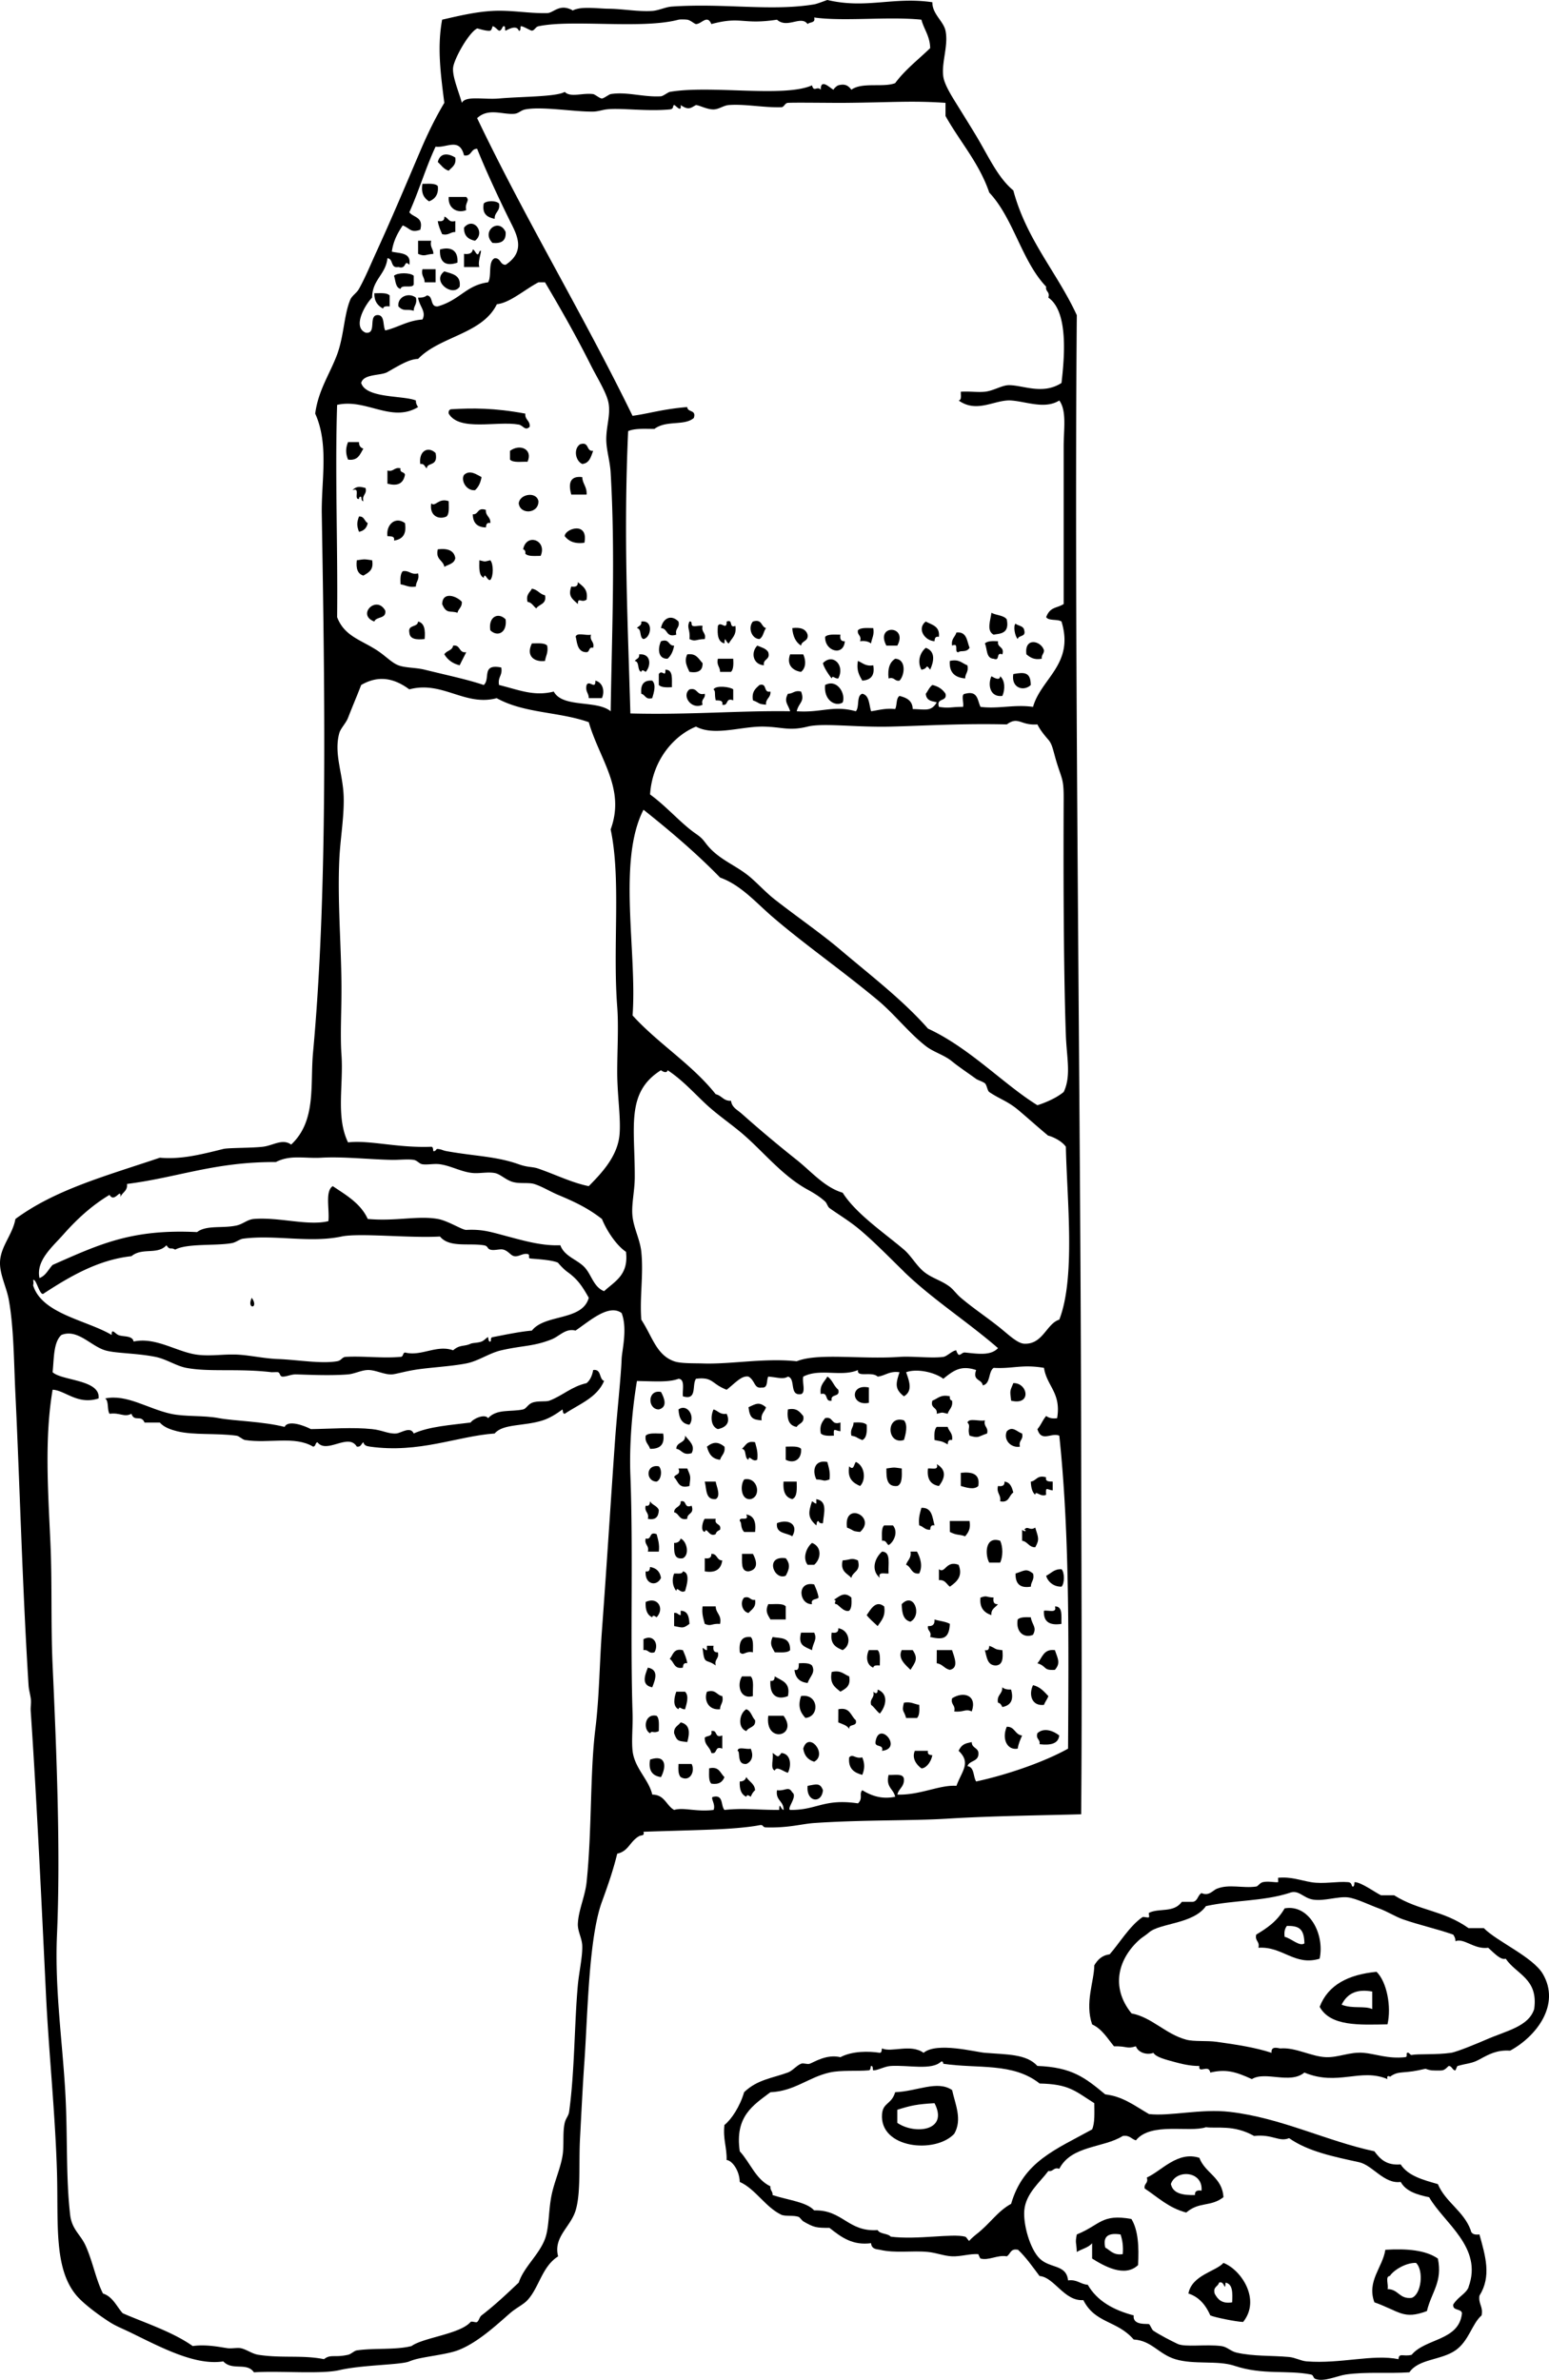
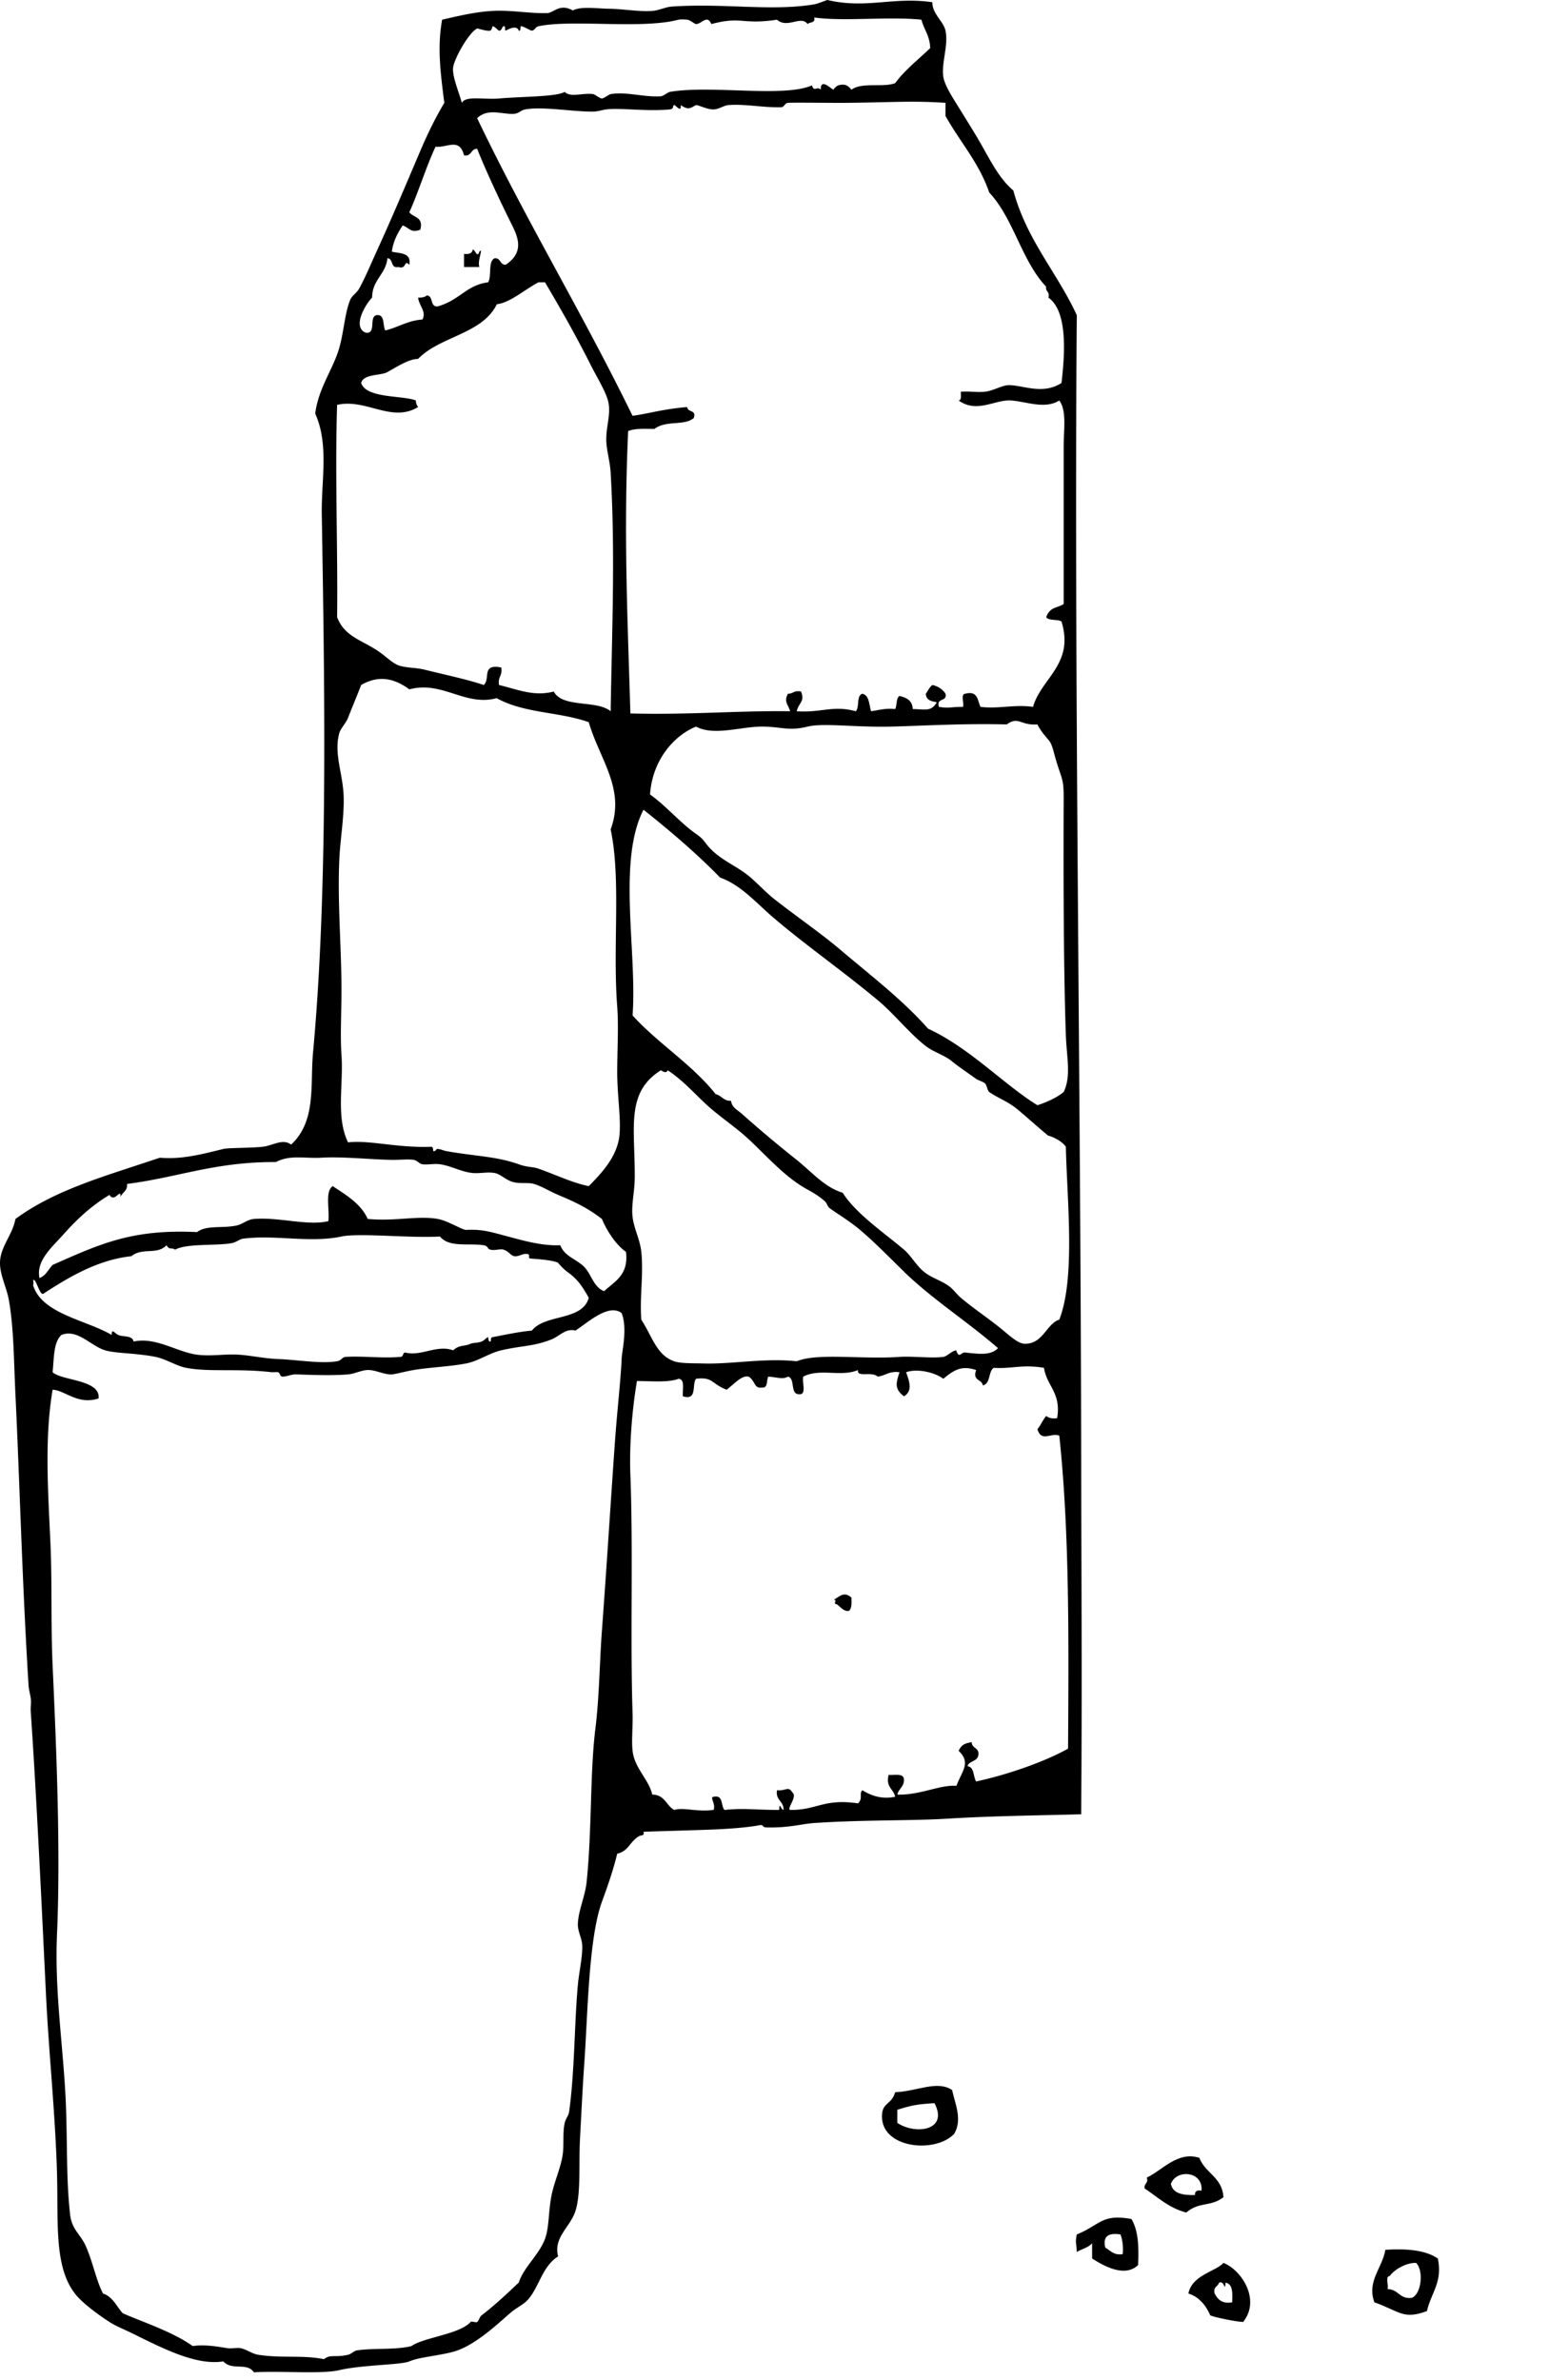
<svg xmlns="http://www.w3.org/2000/svg" viewBox="0 0 206.442 317.16">
-   <path d="M60.679 21c.157 1.031-.473 1.278-.876 1.75-.676-.198-1.004-.745-1.457-1.167.315-1.254 1.385-1.18 2.333-.583zM56.302 24.5c.776.003 1.667-.11 2.044.292.188 1.462-.81 1.912-1.168 2.041-.651-.419-1.092-1.046-.876-2.333zM59.803 26.25h2.333c.546.519-.237.74 0 1.749-1.085.475-2.461-.165-2.333-1.749zM66.51 27.125c.192 1.067-.631 1.119-.582 2.041-.963-.204-1.713-.622-1.459-2.041.389-.417 1.652-.417 2.041 0zM59.219 28.874c.558.125.529.834 1.46.584v1.458c-.688-.006-.859.502-1.752.291-.232-.543-.486-1.068-.581-1.75.583.1.911-.059.873-.583zM63.304 32.083c-.888-.182-1.493-.647-1.46-1.75 1.256-1.519 2.91.665 1.46 1.75zM67.386 30.916c.09 1.16-.56 1.579-1.75 1.458-1.558-1.556.863-3.417 1.75-1.458zM55.72 32.083h1.75c-.211.892.299 1.063.292 1.75-1.068.064-1.118.401-2.042 0v-1.75zM60.968 35c-1.139.395-2.428.358-2.331-1.75 1.292-.381 2.457-.02 2.331 1.75zM56.302 35.875h1.752v1.749h-1.46c.007-.687-.501-.858-.292-1.749zM59.219 36.165c1.033.329 2.25.474 2.044 2.042-.971 1.44-3.798-.759-2.044-2.042zM55.137 36.749v1.167c-.202.576-1.628-.072-1.75.583-.708-.167-.65-1.102-.876-1.75.473-.438 2.153-.438 2.626 0zM49.886 39.083c.776.003 1.667-.111 2.042.292v1.458c-.413-.025-.826-.048-.874.291-.7-.371-1.189-.951-1.168-2.041zM55.428 39.666c.211.891-.299 1.062-.292 1.75-.957-.305-1.287.188-2.042-.583-.153-1.278 1.366-1.921 2.334-1.167zM70.595 56.874c-.617.615-.871-.186-1.46-.292-2.898-.521-7.906.954-9.333-1.458-.047-.339.064-.519.292-.583 2.872-.168 5.794-.192 9.917.583-.075.853.66.896.584 1.75zM46.385 58.916h1.46c-.012.498.216.754.583.875-.448.72-.686 1.647-2.043 1.458-.334-.818-.334-1.517 0-2.333zM79.052 60.082c-.294.774-.479 1.659-1.457 1.751-.899-.406-1.201-1.996-.292-2.625 1.291-.417.761.985 1.749.874zM70.303 61.541c-.84-.036-1.911.159-2.333-.292v-1.167c1.382-1.005 3.081-.17 2.333 1.459zM58.054 60.374c.382 1.876-1.158 1.184-1.168 2.042-.297-.19-.301-.67-.874-.583-.225-1.774 1.071-2.408 2.042-1.459zM53.387 62.415c-.162.647.555.416.584.875-.251 1.29-1.144 1.487-2.335 1.167v-1.749c.892.21.859-.504 1.751-.293zM64.177 63.582c-.128.745-.408 1.341-.874 1.749-1.22.097-1.911-1.376-1.46-2.041.782-.747 1.729-.013 2.334.292zM77.595 63.582c.045.928.66 1.283.582 2.333h-2.042c-.344-1.23-.354-2.555 1.46-2.333zM48.721 65.04c.211.891-.503.858-.292 1.75-.285-.007-.228-.357-.292-.583-.25-.053-.275.114-.292.292-.774.093.273-1.634-.876-1.168.553-.578 1.023-.496 1.752-.291zM71.761 66.79c.04 1.688-2.455 1.831-2.625.292.099-1.241 2.352-1.64 2.625-.292zM59.803 66.79c-.002.775.112 1.666-.292 2.042-1.04.479-2.307-.092-2.041-1.75.567.532.942-.772 2.333-.292zM64.761 67.956c-.076.854.66.897.583 1.75-.496-.108-.55.228-.583.583-1.154-.014-1.735-.597-1.75-1.75.827.051.568-.985 1.75-.583zM47.845 68.832c.731-.051.707.653 1.165.875-.125.651-.515 1.04-1.165 1.167-.304-.827-.304-1.216 0-2.042zM53.971 69.707c.251 1.518-.354 2.175-1.46 2.333.135-.623-.415-.556-.875-.583-.207-1.496 1.025-2.699 2.335-1.75zM77.887 72.332c-1.351.184-2.105-.229-2.625-.875-.01-.981 3.194-2.056 2.625.875zM72.053 74.081c-.774-.002-1.667.11-2.042-.291.047-.339-.064-.52-.292-.584.439-2.232 3.247-1.206 2.334.875zM58.346 73.206c1.327-.161 2.171.159 2.333 1.167-.119.757-.909.843-1.46 1.167-.155-.915-1.201-.938-.873-2.334zM49.594 74.665c.247 1.316-.494 1.645-1.166 2.042-.752-.221-1.013-.931-.875-2.042 1.163-.161.878-.161 2.041 0zM63.885 74.665c.899.204.562.204 1.459 0 .437.473.437 2.152 0 2.625-.42.156-.712-1.137-.875-.292-.674-.298-.603-1.341-.584-2.333zM53.677 76.123c.921-.144 1.03.525 2.043.292.211.89-.299 1.062-.292 1.75-.947.168-1.357-.198-2.041-.292-.038-.72-.045-1.406.29-1.75zM77.011 77.581c.626.54 1.4.933 1.166 2.333-.741.504-1.13-.444-1.166.584-.776-.719-1.315-1.024-.876-2.333.586.099.914-.06.876-.584zM70.885 78.457c.776.098 1.023.728 1.751.875.247 1.219-.79 1.155-1.167 1.75-.39-.291-.572-.789-1.166-.876-.23-1.009.323-1.231.582-1.749zM61.552 80.206c.045.727-.458.903-.584 1.458-.945-.343-1.458.245-2.042-1.167.072-1.756 1.985-1.036 2.626-.291zM51.346 81.372c.168 1.143-1.201.746-1.46 1.458-2.399-.891.292-3.582 1.46-1.458zM132.13 81.664c.627.348 1.631.314 2.044.875.423 2.013-1.023 1.886-1.752 2.042-.98-.511-.41-1.921-.29-2.917zM67.386 82.539c.226 1.773-1.07 2.407-2.042 1.459-.289-1.835 1.086-2.45 2.042-1.459zM90.428 82.831c.211.893-.503.858-.294 1.75-1.417.446-1.097-.846-2.041-.875.235-1.289 1.329-1.892 2.335-.875zM55.72 82.831c.869.2.978 1.162.874 2.333-1.082.11-1.986.045-2.041-.875-.219-1.094 1.115-.636 1.167-1.458zM85.468 82.831c1.68-.237 1.312 2.174.292 2.333-.591-.185-.192-1.364-.873-1.458.187-.296.668-.302.581-.875zM91.886 82.831c.247-.053.275.114.292.292-.05.633 1.035.132 1.458.292-.211.892.503.857.292 1.75-1.287.036-1.194.403-2.041 0 .136-1.292-.403-1.452-.001-2.334zM96.844 82.831c.942-.36.223.943 1.166.584.19 1.259-.503 1.634-.874 2.333-.392-.059-.543-1.211-.584 0-.871-.199-.978-1.162-.876-2.333.344-.722 1.213.707 1.168-.584zM100.34 82.831c1.272-.396 1.056.695 1.751.876-.342.436-.363 1.193-.875 1.458-1.03-.025-1.569-1.498-.88-2.334zM123.38 82.831c.818.444 1.917.61 1.749 2.042-.496-.107-.551.228-.584.583-1.34-.083-2.37-1.692-1.17-2.625zM135.34 83.123c.387.293 1.085.275 1.166.875.256.936-.755.605-.874 1.167-.41-.452-.59-1.751-.3-2.042zM105.59 83.707c1.11-.139 1.82.124 2.041.875.14.915-.783.771-.873 1.458-.71-.458-1.09-1.242-1.17-2.333zM116.38 83.707c.169.946-.199 1.356-.292 2.041-.339-.244-.783-.384-1.46-.292.242-.825-.41-.756-.289-1.458.38-.402 1.27-.289 2.04-.291zM119.59 86.04h-1.46c-1.53-2.879 2.95-2.735 1.46 0zM127.47 84.29c1.405-.141 1.386 1.14 1.749 2.041-.437.692-1.227.292-1.457.584-.698.115.161-1.329-.873-.875-.15-.919.41-1.141.58-1.75zM76.719 84.872c.126-.652 1.438-.118 2.041-.291-.211.891.503.858.292 1.75-.646-.16-.415.558-.875.584-1.37.041-1.282-1.699-1.458-2.043zM112.01 84.581c-.097.585.062.913.584.875-.143 2.042-2.685 1.369-2.625-.583.38-.402 1.27-.29 2.05-.292zM88.093 85.456c1.182-.403.923.633 1.751.584-.13.744-.411 1.341-.876 1.75-1.312.04-1.312-1.409-.875-2.334zM133.01 85.456c-.143.919.895.66.584 1.75-.944-.36-.223.945-1.168.584-1.027-.041-.83-1.308-1.165-2.042.34-.336 1.03-.33 1.75-.292zM139.13 86.623c.038.523-.356.616-.29 1.167-1.065.19-1.555-.197-2.043-.584-.32-2.298 1.9-1.861 2.33-.583zM70.885 85.748c.776.002 1.666-.11 2.043.292.168.946-.199 1.356-.292 2.042-1.296.184-2.62-.557-1.751-2.334zM60.387 86.04c1.032-.159.717 1.033 1.749.875-.28.596-.596 1.153-.873 1.749-.942-.227-1.6-.734-2.044-1.458.263-.514 1.075-.483 1.168-1.166zM100.93 86.04c.543.235 1.18.376 1.459.875.311 1.089-.726.831-.583 1.749-1.45-.106-1.78-1.701-.88-2.624zM123.38 86.331c1.362.48 1.062 1.88.583 2.917-.686-.898-.173-.116-1.167 0-.6-1.134-.14-2.323.59-2.917zM85.178 87.205c1.655-.145 1.59 1.581.874 2.334-.258-.179-.522-.353-.583 0-.591-.187-.19-1.364-.874-1.458.189-.297.669-.301.583-.876zM91.594 87.205c1.246-.174 1.507.632 2.041 1.168.036 1.006-.589 1.355-1.749 1.167-.371-.815-.719-1.441-.292-2.335zM105.3 87.205h1.751c.395.862.363 1.806-.291 2.334-.88-.112-2.03-.77-1.46-2.334zM95.676 87.789h2.044c.038.719.042 1.405-.294 1.75h-1.458c.007-.687-.503-.859-.292-1.75zM111.72 90.414c-.499.062-.757-.497-.876 0-.567-.705-1.104-1.618-1.165-2.041 1.31-1.377 2.98.292 2.04 2.041zM119.3 87.789c1.5.048 1.298 2.18.584 2.917-.703.119-.634-.533-1.458-.292-.15-1.327.16-2.184.88-2.625zM114.34 88.081c.629.245.994.754 2.041.583.242 1.411-.368 1.965-1.46 2.042-.38-.686-.81-1.327-.58-2.625zM126.59 88.081c1.266-.291 1.619.325 2.336.583.209.892-.299 1.063-.292 1.75-1.35-.113-2.16-.765-2.05-2.333zM88.677 89.248c1.087-.017.84 1.297.875 2.333-.719.038-1.405.044-1.749-.292v-1.458c.425-.677.924.569.874-.583zM137.38 91.289c-.912.89-2.645.443-2.334-1.458 1.48-.269 2.31-.279 2.33 1.458zM132.13 90.122c.181.085 1.123.726 1.168 0 .66.565.672 1.777.292 2.625-1.66.207-1.97-1.5-1.46-2.625zM79.344 90.706c1.025.247 1.282 1.437.876 2.333h-1.751c.007-.687-.501-.859-.292-1.75.344-.721 1.212.707 1.167-.583zM86.927 90.706c.579.573.185 1.666 0 2.333-.93.25-.902-.459-1.459-.583-.119-1.19.299-1.84 1.459-1.75zM112.3 93.622c-.921.595-2.54-.249-2.336-2.333 1.66-.875 2.79 1.228 2.34 2.333zM101.22 91.289c1.087-.31.46 1.094 1.457.875.076.854-.66.897-.582 1.75-1.175-.11-.717-.186-1.751-.583-.19-1.16.36-1.575.87-2.042zM95.095 91.873c.323-.586 2.254-.334 2.625 0-.002.485 0 .972 0 1.458-1.104-.422-.561.801-1.46.583.135-.623-.415-.555-.875-.583-.2-.916.032-1.193-.29-1.458zM91.886 91.873c1.163-.288.878.871 2.041.583.119.702-.532.633-.292 1.458-1.458.739-2.839-1.174-1.749-2.041zM33.554 172.95c1.03 1.48-.755 1.61 0 0zM79.052 182.58c1.142-.169.746 1.198 1.46 1.459-.959 2.251-3.333 3.084-5.25 4.372-.285-.007-.228-.355-.292-.581-.807.586-1.671 1.148-2.625 1.457-2.473.805-5.326.425-6.416 1.75-4.979.351-10.073 2.682-16.626 1.751-.486-.071-.764-.156-.874-.584-.296.19-.301.67-.875.584-1.132-1.885-3.992 1.04-5.25-.584-.315.071-.197.579-.583.584-2.44-1.467-5.884-.384-9.041-.876-.403-.062-.767-.529-1.166-.581-2.75-.365-5.656-.045-7.875-.584-.769-.188-1.804-.518-2.333-1.168h-2.042c-.456-1.104-1.346-.012-1.749-1.168-.983.516-1.498-.194-2.917 0-.354-.52-.055-1.694-.584-2.041 2.872-.607 5.668 1.362 8.749 2.041 1.908.423 4.33.186 6.418.584 1.906.366 5.865.433 8.749 1.168.453-.997 2.689-.145 3.501.292 2.62-.033 5.587-.275 8.165 0 1.436.154 2.136.657 3.209.582.634-.043 1.887-1.014 2.333 0 2.077-.936 4.908-1.118 7.583-1.458.309-.488 1.863-1.22 2.333-.584 1.166-1.276 3.026-.802 4.667-1.165.413-.093.625-.648 1.166-.876.748-.313 1.842-.104 2.335-.289 1.787-.682 2.946-1.885 4.956-2.336.466-.39.743-.99.874-1.73zM110.26 183.45c.672.396.856 1.281 1.46 1.749.309 1.087-1.095.463-.876 1.46-.997.218-.37-1.188-1.457-.876-.18-1.25.51-1.63.88-2.33zM135.05 184.33c1.904-.095 2.517 3.02-.292 2.336-.19-1.46-.14-1.25.29-2.34zM115.8 184.91v2.041c-2.42.51-2.57-2.61 0-2.04zM88.093 185.5c.458.835.909 2.026-.29 2.333-1.519 0-1.554-2.7.29-2.33zM126.59 186.08c-.045.337.066.518.295.584.137.916-.418 1.139-.584 1.746-.897-.204-.561-.204-1.46 0 .143-.916-.895-.659-.582-1.746.72-.26 1.07-.87 2.33-.58zM102.09 187.54c-.168.61-.724.833-.583 1.749-1.111-.1-1.579-.211-1.75-1.749 1.03-.49 1.42-.74 2.33 0zM91.886 189.87c-1.044-.121-1.405-.931-1.458-2.041 1.168-.83 2.286.95 1.458 2.04zM95.095 187.83c.607.169.831.724 1.749.581.684 1.501-.589 1.93-1.168 2.044-.945-.33-1.018-1.7-.581-2.62zM105.01 187.83c1.221-.249 1.586.356 2.041.876.202.98-.6.954-.875 1.457-1.01-.17-1.33-1.01-1.17-2.34zM109.97 188.99c1.146-.271.736 1.017 2.041.584v1.168c-.767-.076-.956-.603-.873.584-.72.038-1.405.043-1.749-.294-.19-1.06.19-1.55.58-2.04zM120.47 189.28c.574.61.223 1.938 0 2.625-2.31.71-2.45-3.37 0-2.62zM128.93 189.58c.216-.657 1.635-.113 2.333-.292-.211.893.503.859.292 1.75-1.261.422-1.075.657-2.336.294-.33-.99.21-1.25-.28-1.75zM113.76 189.58c.719-.038 1.405-.042 1.749.292.048.921.012 1.759-.584 2.041-.951-.37-.617-.42-1.457-.581-.21-.89.29-1.07.29-1.75zM124.84 190.16h1.46c.166.61.721.831.584 1.749-.499-.106-.551.229-.584.584-.857-.518-.987-.398-1.752-.584-.04-.72-.04-1.41.29-1.75zM136.22 191.04c.211.892-.503.858-.292 1.751-1.172.219-2.243-.893-1.749-2.041.77-.78 1.38.09 2.04.29zM88.385 191.04c.254 1.519-.458 2.069-1.75 2.043-.168-.609-.724-.833-.584-1.749.426-.45 1.493-.26 2.334-.29zM91.302 191.33c.56.712 1.4 1.319.875 2.331-1.227.354-1.279-.471-2.043-.582.014-.96 1.248-.7 1.168-1.75zM96.552 192.79c.14.916-.415 1.14-.584 1.749-1.07-.095-1.517-.816-1.749-1.749.844-.67 1.488-.67 2.333 0zM100.63 192.2c.176.698.42 1.329.292 2.333-.665.401-1.097-.752-1.166 0-.593-.185-.192-1.364-.876-1.457.494-.38.629-1.12 1.752-.87zM104.72 192.79c.776.003 1.666-.109 2.044.292.104 1.434-.959 2.022-2.044 1.457v-1.75zM110.26 194.83c.178.698.42 1.329.292 2.334-.919.327-.66.025-1.749 0-.58-1.14-.28-2.68 1.46-2.33zM114.05 194.83c1.142.446 1.455 2.312.581 3.209-.944-.417-1.734-.987-1.457-2.625.6.58.59-.13.88-.59zM124.84 195.12c1.286.746 1.17 1.797.292 2.917-1.08-.185-1.626-.901-1.457-2.335.52-.07 1.47.3 1.17-.58zM87.803 195.41c.508.504.323 1.804-.292 2.042-1.486-.03-1.479-2.36.292-2.04zM120.18 195.7c.021.992.092 2.036-.582 2.335-1.41.146-1.483-1.044-1.46-2.335 1.16-.16.87-.16 2.04 0zM90.428 195.7h1.166c.434 1.094.479.883.292 2.335-1.481.411-1.491-.649-2.042-1.167.124-.46.917-.25.584-1.17zM128.05 196.28c1.521-.159 2.594.13 2.333 1.751-.574.579-1.666.186-2.333 0v-1.75zM139.42 196.87c-.136.621.417.555.876.584v1.167c-.77-.075-.957-.603-.876.582-.725.377-1.415-.65-1.458 0-.417-.358-.553-1.004-.583-1.749.77-.11.82-.93 2.04-.58zM99.177 197.16c1.802-.404 2.359 2.25.874 2.625-1.303.18-1.455-1.83-.873-2.62zM93.927 197.45h1.458c.066.546.752 1.932 0 2.333-1.385.13-1.199-1.32-1.458-2.33zM104.43 197.45h1.75c.019.992.09 2.036-.584 2.333-.95-.22-1.27-1.06-1.17-2.33zM133.88 197.45c.775.1.984.764 1.167 1.457-.596.377-.529 1.414-1.749 1.168.143-.921-.526-1.03-.292-2.042.58.1.91-.07.87-.59zM108.8 199.79c1.547.268.984 1.88.876 3.206-.34.048-.521-.062-.584-.289-.285.007-.229.355-.292.584-1.142-1-1.104-1.647-.584-3.209.237.055.292.292.584.292-.01-.2-.01-.39-.01-.58zM86.635 200.08c.278.498.968.588 1.168 1.167-.038.836-.366 1.384-1.46 1.166.211-.893-.503-.857-.292-1.749.496.1.551-.24.584-.59zM90.718 200.08c.899-.219.356 1.006 1.459.584.401 1.18-.633.921-.583 1.749-1.127.254-1.038-.712-1.75-.876-.002-.77.921-.63.874-1.45zM122.8 200.95c1.442-.081 1.452 1.272 1.749 2.336-.496-.109-.549.228-.582.581-.726.045-.904-.458-1.459-.581-.13-1.01.11-1.64.29-2.34zM114.63 204.16c-1.172-.109-.714-.186-1.749-.584-.48-3.58 4.01-1.44 1.75.58zM99.469 201.83c1.006.159 1.327 1.006 1.166 2.333h-1.458c-.55-.579-.275-1.244-.583-1.457-.122-.7 1.323.16.87-.87zM93.927 202.41h1.458c-.216.897.802.56.583 1.457-.259.131-.522.257-.583.584-.917.486-1.192-1.085-1.458-.292-.651-.12-.228-1.55 0-1.75zM105.59 204.74c-.762-.503-2.215-.313-2.041-1.752 1.59-.63 2.93.21 2.04 1.75zM126.59 202.7h2.625c.19 1.063-.194 1.552-.581 2.041-.936-.327-1.028-.071-2.044-.584-.01-.48-.01-.97-.01-1.46zM117.84 203.29h1.168c.762.906.088 2.245-.584 2.625-.296-.19-.301-.672-.876-.584 0-.79-.11-1.68.29-2.05zM136.51 203.87c.438-.624.714.209 1.459-.292.388 1.282.617 1.564 0 2.625-.871-.005-.992-.757-1.749-.873v-1.46c.33.35.74.11.29 0zM87.511 204.45c.175.7.417 1.331.292 2.333h-1.46c.211-.893-.503-.859-.292-1.749.9.22.356-1 1.46-.58zM90.718 205.04c.824.342 1.227 2.16.292 2.625-1.279.211-1.166-.974-1.166-2.044.499.01.755-.22.874-.58zM133.3 205.33c.378.845.378 2.069 0 2.914h-1.46c-.57-1.01-.6-3.6 1.46-2.91zM108.22 205.62c1.298.484 1.263 2.07.292 2.92h-.876c-.76-.99-.05-2.43.59-2.92zM117.55 206.78c1.251.015.779 1.752.876 2.917-.518.066-1.462-.294-1.167.582-1.2-1.02-.71-2.6.29-3.5zM121.34 206.78h.874c.446.826.802 1.92.292 2.917-1.097.126-1.033-.913-1.75-1.165.18-.62.73-.84.59-1.76zM94.803 207.08c.823-.048.679.876 1.457.876-.159 1.106-.816 1.711-2.333 1.457v-1.749c.584.09.911-.07.876-.59zM98.885 207.08h1.458c.451.819.845 2.082-.582 2.333-1.084.02-.84-1.3-.873-2.33zM104.72 207.66c.636.793.498 1.422 0 2.333-1.57.69-2.86-2.73 0-2.33zM114.34 207.95c.432 1.502-.695 1.443-.876 2.331-.551-.617-1.505-.826-1.165-2.331 1.07-.06 1.12-.4 2.04 0zM127.76 208.54c.586 1.493-.199 2.238-1.168 2.914-.451-.324-.605-.946-1.457-.873v-1.46c.83.68.93-1.24 2.63-.58zM86.635 208.83c.843.129 1.329.615 1.458 1.458-.584 1.225-2.193.854-2.042-.874.496.1.551-.24.584-.59zM137.68 209.7c.212.891-.299 1.062-.291 1.749-1.518.255-2.07-.458-2.042-1.749 1.15-.36 1.4-.74 2.33 0zM141.47 209.12c.428.425.428 1.911 0 2.333-1.346.018-1.963-1.018-2.043-1.457.66-.3 1.03-.91 2.04-.87zM91.01 209.41c1.047.181.486 1.963.292 2.625-.665.399-1.097-.752-1.168 0-.518-.667-.615-1.545-.29-2.333.461-.03 1.111.13 1.166-.3zM108.51 211.16c.232.546.486 1.07.584 1.749-.273.313-1.078.093-.876.876-1.75.05-2.09-3.13.3-2.63zM132.42 212.91c-.1.586.06.913.584.876-.325.453-.949.607-.876 1.459-.942-.322-1.6-.93-1.457-2.335.94-.34.68-.04 1.76-.01zM99.177 212.91c.824-.24.755.413 1.458.294.157 1.03-.47 1.277-.874 1.749-.798-.12-1.211-1.39-.589-2.04zM87.511 215.53c-.261-.178-.522-.352-.584 0-.679-.294-.94-1.002-.876-2.041 1.645-.77 2.535.92 1.46 2.04zM121.34 216.12c-.956-.209-1.139-1.194-1.167-2.333 1.62-1.71 2.77 1.46 1.17 2.33zM102.39 213.78c.84.035 1.908-.159 2.331.292.002.583 0 1.167 0 1.751h-2.042c-.43-.72-.71-1.14-.29-2.04zM117.84 214.08c.214 1.379-.415 1.917-.873 2.625-.498-.475-1.035-.912-1.46-1.458.47-.65 1.18-2.1 2.33-1.16zM93.635 214.08h1.75c.017.956.831 1.115.583 2.333-1.208-.078-1.137.382-2.041 0-.176-.7-.42-1.33-.292-2.33zM140.59 214.08c1.084-.017.84 1.298.875 2.333-1.609.244-2.423-.299-2.335-1.75.57-.13 1.77.4 1.47-.58zM90.718 214.66c.964.01 1.116.831 1.168 1.75-.893.662-.914.501-2.042.292v-1.75c.47-.083.501.275.874.292v-.58zM137.38 215.53c.154 1.03.856 1.306.291 2.335-1.115.504-2.33-.299-2.041-2.041.35-.33 1.03-.32 1.75-.29zM124.55 215.83c.664.209 1.49.259 2.041.582-.095 2.181-1.132 2.067-2.623 1.749.24-.823-.41-.755-.291-1.457.63.05.92-.24.87-.87zM111.72 216.99c1.477.225 1.87 2.214.584 2.917-.904-.361-1.709-.821-1.46-2.336.59.1.92-.05.88-.58zM106.76 217.58h1.749c.455.924-.161 1.282-.292 2.336-1.06-.51-1.88-.63-1.46-2.34zM87.219 220.2c-.826.242-.755-.408-1.46-.289v-1.46c1.365-.73 2.096.7 1.46 1.75zM100.05 218.16c.404.377.29 1.268.292 2.041-1.009-.234-1.229.546-1.749 0-.126-1.3.166-2.17 1.459-2.04zM102.97 218.16c1.009.209 2.352-.083 2.333 1.752-.375.4-1.266.287-2.042.289-.42-.73-.71-1.14-.29-2.04zM94.219 219.33h.876c-.1.584.059.911.581.873.211.893-.503.859-.292 1.752-1.332-.987-1.493.052-1.75-2.333.237.055.292.292.584.292l.001-.58zM131.84 219.33c1.035.396.577.472 1.752.584.109 1.082.043 1.988-.876 2.041-1.158-.01-1.198-1.135-1.457-2.041.51.11.56-.23.59-.58zM91.01 219.91c.232.543.486 1.067.584 1.749-.496-.106-.551.228-.584.584-1.22.247-1.154-.791-1.75-1.168.451-.52.485-1.45 1.75-1.16zM115.8 219.91h1.168c.401.375.287 1.268.29 2.041-.413-.023-.826-.048-.874.292-.89-.34-1.01-1.44-.59-2.33zM120.18 219.91h1.459c.8 1.148.309 1.654-.292 2.625-.7-.7-1.73-1.51-1.17-2.63zM124.84 219.91h2.044c.322.979.925 2.378-.295 2.625-.727-.147-.973-.778-1.749-.876.01-.58.01-1.16.01-1.75zM140.59 219.91c.357 1.082.813 1.706 0 2.625-1.614.113-1.019-.47-2.334-.876.66-.7.78-1.94 2.33-1.75zM106.47 221.66c.719-.038 1.404-.045 1.749.292.506.973-.266 1.427-.584 2.333-1.061-.106-1.643-.69-1.749-1.749.62.14.55-.41.58-.87zM86.343 222.24c1.519.292.966 1.643.584 2.623-1.519-.28-.966-1.64-.584-2.62zM110.84 222.82c1.263-.289 1.619.328 2.333.584.247 1.317-.493 1.647-1.168 2.041-.68-.57-1.48-1.02-1.16-2.62zM98.885 223.41h1.166c.489.484.233 1.714.292 2.625-1.78.49-2.139-1.59-1.455-2.63zM103.26 223.41c.885.574 2.138.778 1.751 2.625-1.22.484-2.471.157-2.335-2.041.49.1.55-.24.58-.59zM137.68 224.58c.95.216 1.47.864 2.042 1.457-.152.433-.433.736-.584 1.168-1.68.2-2.06-1.43-1.46-2.63zM133.59 224.87c.259.228.657.315 1.165.294.321 1.189.124 2.081-1.165 2.331-.131-.259-.256-.521-.584-.582-.2-1.07.62-1.12.57-2.04zM116.97 225.16c1.483.586 1.128 2.193.29 3.206-.449-.329-.717-.838-1.166-1.165-.211-.893.503-.859.292-1.752.36.33.6.26.59-.29zM90.134 225.45h1.168c.579.575.185 1.667 0 2.336-.499.06-.755-.498-.874 0-.804-.38-.584-1.58-.294-2.34zM94.219 225.45c1.227-.351 1.279.473 2.041.584.211.893-.299 1.063-.292 1.752-1.621.17-2.169-1.3-1.749-2.33zM129.51 228.08c-.883-.401-1.042.14-2.333 0 .211-.893-.503-.857-.289-1.75 1.53-.99 3.38-.4 2.62 1.75zM106.76 226.03c2.342-.384 2.537 2.756.581 2.917-.74-.8-1.02-1.61-.58-2.92zM120.47 226.91c.946-.168 1.357.197 2.041.292.038.717.045 1.405-.292 1.749h-1.458c-.29-1.08-.62-.76-.29-2.04zM99.469 227.79c.644.228.729 1.019 1.166 1.457.124.997-.874.876-1.166 1.458-1.22-.43-.94-2.39-.005-2.92zM111.72 227.79c1.595-.335 1.645.883 2.333 1.457.256.936-.961.399-.876 1.168-.28-.498-.916-.641-1.457-.876.01-.59.01-1.17.01-1.75zM87.511 228.66c.401.375.287 1.268.292 2.042-.731.372-.914-.147-1.168.292-.989-.53-.702-2.7.876-2.33zM102.39 228.66h2.041c2.02 2.74-2.53 3.78-2.04 0zM90.718 229.54c1.258.283 1.229 1.4.876 2.623-1.066-.171-1.334.017-1.75-1.165-.073-.86.549-1.01.874-1.46zM134.18 230.12c1.092-.024 1.068 1.067 2.041 1.168-.232.545-.489 1.067-.584 1.749-1.4.26-2.16-1.29-1.46-2.92zM141.17 231.28c-.123 1.139-1.196 1.329-2.623 1.167.119-.702-.534-.636-.292-1.459.82-.78 2.08-.37 2.91.29zM94.803 230.7c.897-.219.354 1.006 1.457.584v1.749c-1.104-.42-.56.802-1.457.584-.169-.805-.921-1.023-.876-2.042.273-.31 1.075-.09.876-.87zM117.55 233.33c.257-.936-.961-.399-.873-1.168.43-3.01 3.74.87.87 1.17zM108.51 234.78c-.824-.244-1.327-.812-1.458-1.749.71-2.4 3.3.75 1.46 1.75zM98.301 233.33c.036-.644 1.236-.124 1.749-.292.382.847.237 1.678-.582 2.043-1.35.12-.747-1.7-1.167-1.75zM121.92 233.33h1.752c-.107.496.228.551.583.584-.206 1.067-.939 1.779-1.459 1.749-.74-.53-1.28-1.43-.87-2.33zM102.97 233.62c.686.425.653.726 1.167 0 1.237.092 1.387 1.593.876 2.625-.472-.05-1.505-.98-1.751-.292-.67-.22-.12-1.63-.3-2.33zM114.92 234.2c.338.816.338 1.517 0 2.333-1.077-.285-1.9-.819-1.749-2.333.53-.54.75.24 1.75 0zM88.093 236.83c-1.106-.159-1.711-.816-1.458-2.333 2.136-.74 2.213.93 1.458 2.33zM90.428 235.08h1.749c.513 1.007-.249 2.464-1.459 1.75-.335-.35-.33-1.04-.29-1.75zM94.511 235.66c1.372-.302 1.467.672 2.041 1.168-.247.626-.719 1.032-1.749.876-.404-.39-.29-1.27-.292-2.05zM99.469 236.83c.354.614 1.097.847 1.166 1.749-.271.214-.441.531-.584.873-.259-.178-.52-.351-.582 0-.679-.292-.942-1.001-.875-2.041.488.01.745-.22.866-.58zM109.68 238.58c-.197 1.91-2.286 1.533-2.044-.584 1.09-.19 1.66-.47 2.04.58zM184.05 252.58h1.749c3.371 2.112 6.494 1.951 9.917 4.377h2.041c1.678 1.742 6.549 3.838 7.875 6.123 2.359 4.063-.83 8.284-4.374 10.209-1.782-.119-2.839.491-4.082 1.165-1.066.579-1.538.481-2.918.876-.08.021-.256.577-.291.581-.358.055-.478-.607-.876-.581-.104.007-.437.522-.876.581-.401.058-1.475 0-1.457 0-1.256-.223-.138-.322-1.75 0-2.103.428-2.68.043-3.79.876.114-.088-.513-.297-.295.292-3.624-1.526-6.607.982-11.081-.873-1.921 1.593-5.196-.242-7 .873-2.217-1.021-3.501-1.353-5.542-.873-.199-1.178-1.616.232-1.457-.876-1.216.005-2.362-.269-3.501-.584-1.028-.285-2.241-.577-2.625-1.165-.788.301-1.979.042-2.334-.876-1.255.396-1.105-.036-2.917 0-.88-1.062-1.583-2.305-2.914-2.917-.992-2.905.266-5.701.292-7.876.438-.726.999-1.333 2.041-1.457 1.279-1.443 2.673-3.8 4.374-4.958.162-.111.75.143.876 0 .062-.071-.078-.549 0-.584 1.424-.667 3.266.05 4.375-1.457h1.457c.686-.093.652-.904 1.168-1.166 1.001.446 1.519-.38 2.041-.584 1.666-.659 3.432-.025 5.25-.291.239-.036.468-.487.873-.584.7-.169 1.659.063 2.042 0 .025-.005-.021-.582 0-.584 1.721-.159 2.947.339 4.376.584 1.714.292 3.454-.138 4.959 0 .558.05.42.553.581.584.34.062.186-.587.292-.584.84-.01 2.76 1.39 3.49 1.74zm-23.33 1.45c-1.719 2.407-6.119 2.231-7.584 3.501-.468.406-.881.629-1.168.876-2.862 2.48-4.061 6.337-1.165 9.916 2.706.509 4.531 2.759 7.291 3.499 1.075.289 2.689.095 4.083.292 2.594.365 5.107.743 7.291 1.46-.113-1.023 1.002-.57 1.168-.584 2.022-.176 4.146 1.105 6.124 1.168 1.628.047 3.14-.731 4.958-.584 1.54.123 3.223.83 5.542.584.418-.048.076-.479.29-.584.237-.119.394.332.583.289.793-.173 3.285-.005 5.251-.289.818-.121 3.859-1.396 4.666-1.752 2.72-1.194 5.668-1.732 6.418-4.082.572-4.073-2.391-4.612-3.793-6.708-.622.219-1.445-.636-2.333-1.457-1.892.254-3.216-1.341-4.374-.876.012-.401-.138-.641-.292-.876-2.165-.769-4.301-1.208-6.708-2.041-.973-.337-2.101-1.063-3.209-1.458-1.175-.422-2.983-1.314-4.082-1.459-1.317-.174-3.157.524-4.667.292-1.371-.209-1.941-1.42-3.209-.874-3.53 1.12-7.37.93-11.08 1.74z" clip-rule="evenodd" fill-rule="evenodd" />
-   <path d="M175.88 261.03c-3.35 1.016-4.935-1.676-8.165-1.457.211-.893-.503-.859-.292-1.752 1.41-.859 2.725-1.689 3.79-3.499 3.24-.58 5.36 3.41 4.66 6.71zm-4.66-2.91c.907.221 1.959 1.327 2.626.876-.036-2.029-.791-2.35-2.334-2.336-.26.34-.4.78-.3 1.46zM183.46 262.78c1.379 1.342 2.001 4.676 1.457 7-3.688.066-7.595.301-9.04-2.333 1.13-2.95 3.84-4.3 7.58-4.67zm-4.66 4.38c1.479.586 3.026.113 4.082.584v-2.334c-2.01-.37-3.3.21-4.08 1.75zM135.63 299.82c-.982-.204-.956.601-1.457.876-1.234-.226-2.404.603-3.501.29-.06-.017-.282-.582-.292-.584-1.151-.071-2.316.342-3.498.294-1.033-.043-2.108-.475-3.209-.584-2.063-.209-4.354.204-6.418-.292-.347-.083-1.09-.019-1.166-.876-2.423.309-3.869-.712-5.542-2.041-1.777 0-2.046-.04-3.499-.873-.111-.064-.5-.556-.583-.584-.688-.257-1.823-.053-2.334-.292-2.122-1.004-3.439-3.435-5.542-4.374-.038-1.564-1.054-2.882-1.75-2.917.047-1.702-.51-2.799-.292-4.669.926-.736 2.065-2.454 2.625-4.372 1.747-1.69 3.805-1.878 5.834-2.625.627-.232 1.123-.907 1.75-1.168.332-.138.825.123 1.165 0 .581-.211 2.235-1.311 4.082-.873 1.574-.831 3.767-.816 5.251-.584.284-.01.228-.358.291-.584 1.299.579 3.822-.65 5.543.584 1.777-1.475 6.881-.104 8.167 0 2.969.242 5.535.143 6.999 1.749 4.634.181 6.354 1.566 9.041 3.79 2.357.285 3.778 1.425 5.834 2.625 2.836.318 6.94-.74 10.79-.289 6.829.793 12.922 3.906 19.249 5.248.748 1.004 1.583 1.915 3.501 1.749.992 1.536 2.993 2.065 4.958 2.625 1.052 2.449 3.428 3.572 4.375 6.126.071.513.501.665 1.168.582.802 2.889 1.625 5.58 0 8.167-.157 1.127.52 1.424.289 2.625-1.281 1.094-1.689 3.425-3.498 4.666-1.935 1.332-4.893 1.108-6.127 2.917-2.796.192-5.677-.1-8.456.292-1.113.157-2.948 1.037-4.083.584-.309-.123-.211-.51-.584-.584-3.249-.629-6.38.109-10.208-1.165-2.25-.75-5.371-.109-7.875-.876-2.238-.686-3.141-2.48-5.542-2.625-2.222-2.575-5.118-2.101-6.708-5.25-2.54.192-3.864-3.055-5.832-3.207-.93-1.23-1.8-2.5-2.91-3.54zm2.92-22.16c-3.562-2.814-8.169-1.941-12.833-2.625-.017-.178-.043-.347-.292-.292-1.244 1.206-4.329.439-6.708.584-.823.05-1.797.619-2.333.581-.128-.007.053-.612-.292-.581-.083.007-.012.558-.292.581-1.593.146-3.722-.057-5.25.295-2.832.646-4.654 2.484-7.875 2.625-2.269 1.716-4.771 3.199-4.082 7.873 1.402 1.517 2.112 3.722 4.082 4.666-.064.553.33.644.292 1.168 2.153.695 4.527.914 5.542 2.041 3.807-.111 4.493 2.896 8.459 2.625.309.562 1.344.406 1.749.876 3.554.446 8.184-.458 9.917 0 .211.055.443.622.581.581-.261.079.729-.762.876-.875 1.849-1.415 2.808-3.067 4.666-4.083 1.636-5.635 5.932-7.231 10.793-9.916.387-.874.297-2.231.292-3.499-2.6-1.64-3.36-2.54-7.3-2.62zm57.17 27.12c1.946-5.284-3.292-8.535-5.25-11.958-1.609-.335-3.101-.788-3.791-2.041-2.198.317-3.755-2.233-5.542-2.626-3.332-.73-6.8-1.419-9.333-3.209-1.346.556-2.19-.566-4.666-.291-2.728-1.536-4.915-.959-6.415-1.166-2.21.75-7.325-.73-9.336 1.749-.609-.168-.83-.724-1.749-.583-2.568 1.621-6.838 1.233-8.459 4.374-.823-.242-.755.413-1.457.292-1.133 1.519-3.008 2.988-3.209 5.25-.162 1.835.74 5.129 2.043 6.416 1.377 1.362 3.562.74 3.791 2.917 1.225-.154 1.628.51 2.625.584 1.241 2.162 3.432 3.372 6.124 4.082-.186 1.397 1.862 1.065 2.043 1.168.147.08.358.729.582.876 1.022.662 2.302 1.31 3.209 1.746.992.482 3.793.029 5.834.295.807.104 1.229.688 2.041.873 2.269.518 4.598.366 6.999.584.81.074 1.574.524 2.333.584 4.546.354 8.811-.994 12.25-.292.038-.909.662-.299 1.749-.584 1.852-2.23 6.326-1.842 6.708-5.542-.104-.669-1.277-.277-1.165-1.165.69-1.08 1.72-1.43 2.06-2.34z" clip-rule="evenodd" fill-rule="evenodd" />
  <path d="M126.89 278.53c.432 1.951 1.381 3.924.289 5.835-2.542 2.713-9.983 1.946-9.625-2.626.124-1.552 1.268-1.276 1.75-2.914 2.9-.11 5.61-1.63 7.58-.29zm-7.3 2.63v1.751c2.326 1.596 6.888 1.087 4.956-2.625-2.34.14-3.08.29-4.96.88zM163.05 292.82c-1.752 1.343-3.176.529-4.956 2.041-2.321-.599-3.788-2.046-5.542-3.209-.121-.702.532-.634.292-1.457 1.953-.876 4.106-3.57 7-2.625.77 2.06 3.07 2.58 3.21 5.26zm-7-1.75c.278 1.277 1.614 1.495 3.207 1.46-.038-.524.289-.684.876-.584.23-2.65-3.41-2.89-4.09-.88zM150.8 295.74c.881 1.453 1.014 3.653.873 6.126-1.784 1.692-4.528.126-6.123-.875v-2.042c-.479.589-1.379.76-2.041 1.168-.046-1.329-.242-1.144 0-2.335 3.15-1.28 3.29-2.79 7.29-2.06zm-3.5 3.79c.698.37 1.075 1.063 2.333.874.091-1.062-.047-1.896-.292-2.625-1.49-.22-2.41.12-2.04 1.75zM191.63 300.99c.648 3.133-.845 4.445-1.459 7.002-3.152 1.175-3.594.054-7-1.168-1.044-2.827 1.1-4.643 1.46-7 2.91-.18 5.39.05 7 1.17zm-6.41 2.33c-.646.036-.126 1.234-.295 1.747 1.46 0 1.56 1.357 3.209 1.168 1.292-.437 1.657-3.655.584-4.666-1.37-.04-3.01.99-3.49 1.75zM163.05 301.57c2.399.925 5.013 4.91 2.625 7.875-.996-.043-3.802-.615-4.374-.876-.707-1.606-1.671-2.514-2.917-2.917.47-2.47 3.68-2.95 4.66-4.07zm-1.17 4.09c.41.755.942 1.391 2.333 1.168.06-1.228.104-2.44-.873-2.625-.124 1.402-.107-.347-.876 0-.12.55-.83.52-.58 1.46zM63.885 33.542c.615-.683-.306 1.188 0 2.041h-2.042v-1.75c.665.082 1.097-.07 1.168-.583.298-.035.59 1.257.874.292z" clip-rule="evenodd" fill-rule="evenodd" />
  <path d="M124.26.292c-.03 1.559 1.477 2.521 1.75 3.792.42 1.965-.558 4.236-.292 6.125.161 1.147 1.258 2.82 2.041 4.083.831 1.343 1.676 2.696 2.333 3.792 1.683 2.807 2.882 5.572 4.958 7.292 1.767 6.595 5.815 10.905 8.46 16.624-.378 45.576.505 101.84.581 151.37.026 16.37.138 31.781 0 48.415-5.044.143-11.95.219-17.789.584-4.785.299-11.277.14-17.792.581-1.699.116-3.361.67-6.416.584-.553-.017-.275-.405-.875-.292-1.707.328-4.334.504-6.416.584-3.478.131-6.596.197-9.043.292.164.594-.301.42-.582.582-1.263.724-1.4 2.013-2.917 2.335-.536 2.179-1.165 4.012-2.041 6.416-1.766 4.835-1.887 14.922-2.333 21.29-.23 3.264-.408 6.942-.584 10.208-.185 3.433.133 7.249-.584 9.625-.667 2.217-3.01 3.561-2.333 6.126-2.167 1.377-2.511 4.118-4.083 5.832-.543.591-1.493 1.021-2.333 1.749-1.747 1.517-4.372 3.992-7.002 4.958-1.381.511-4.038.788-5.54 1.168a6.972 6.972 0 00-.875.292c-1.108.475-6.23.446-9.333 1.165-2.438.567-8.029.064-11.374.292-.961-1.391-2.886-.166-4.085-1.457-3.688.584-8.193-1.809-12.247-3.793-1.154-.564-2.056-.901-2.917-1.457-1.617-1.04-3.494-2.471-4.375-3.501-3.076-3.587-2.438-9.625-2.625-16.332-.221-7.795-1.092-16.083-1.46-23.624-.591-12.174-1.239-26.148-2.041-37.916-.043-.637.09-1.154 0-1.75-.107-.709-.252-1.122-.292-1.749-.838-13.405-1.191-27.31-1.75-38.79-.213-4.375-.207-8.804-.875-12.542-.313-1.756-1.308-3.541-1.166-5.25.166-2.011 1.678-3.506 2.041-5.542 5.326-3.928 11.989-5.716 19.25-8.166 2.76.233 5.19-.349 8.457-1.167.662-.165 3.712-.117 5.25-.292 1.379-.155 2.632-1.136 3.792-.291 3.382-3.152 2.519-7.943 2.915-12.25 1.989-21.544 1.559-48.13 1.167-71.748-.076-4.501.98-9.297-.876-13.416.406-3.121 1.958-5.293 2.917-7.874.916-2.466.914-5.279 1.751-7.292.232-.564.843-.88 1.166-1.459.84-1.503 1.559-3.265 2.333-4.957 2.165-4.743 3.733-8.496 5.834-13.417.947-2.224 1.96-4.329 3.207-6.417-.548-4.212-.942-7.535-.292-11.083 2.307-.529 4.462-1.041 6.71-1.167 2.48-.139 4.882.354 7.292.292.779-.02 1.5-1.098 2.917-.584 1.03.375-.09.296 1.166 0 1.073-.253 3.01-.008 4.083 0 1.939.017 3.952.416 5.834.292.871-.057 1.768-.525 2.625-.583 7.028-.471 13.23.657 18.958-.292.337-.056 1.201-.386 1.749-.584 5.2 1.227 8.76-.466 14 .301zm4.67 235.08c.949.121.75 1.386 1.165 2.041 4.301-.931 9.159-2.648 12.25-4.374.085-14.377.206-28.788-1.168-41.705-1.052-.465-2.395.926-2.915-.876.458-.515.708-1.236 1.166-1.749.339.242.783.385 1.459.289.572-3.392-1.379-4.258-1.751-6.707-2.929-.496-4.183.147-6.708 0-.74.522-.387 2.141-1.457 2.333-.103-.871-1.396-.548-.876-2.041-1.981-.66-2.979.017-4.374 1.165-1.149-.873-3.513-1.4-4.959-.873.43 1.222.909 2.499-.291 3.209-1.201-.94-1.128-1.624-.584-3.209-1.36-.195-1.873.46-2.915.584-.795-.748-2.806.173-2.625-.876-2.245.966-5.046-.282-7.292.876-.178.697.366 2.114-.291 2.333-1.626.264-.665-2.058-1.75-2.333-.692.405-1.303.1-2.625 0-.271.508.01 1.563-.875 1.457-1.033.164-.826-.888-1.75-1.457-.911-.181-1.737.818-2.917 1.749-2.053-.776-1.787-1.744-4.085-1.46-.582.778.214 2.934-1.749 2.336-.09-.883.325-2.27-.582-2.336-1.301.489-3.15.337-5.542.294-.688 4.098-1.023 8.707-.876 12.54.392 10.228-.036 21.544.292 31.79.052 1.631-.154 3.565 0 4.959.259 2.316 2.172 3.823 2.625 5.834 1.654 0 1.854 1.45 2.917 2.041 1.255-.382 2.95.29 5.25 0 .342-.773-.561-1.719 0-1.752 1.357-.289.939 1.201 1.457 1.752 2.635-.271 3.98-.002 7.291 0 .041-1.211.192-.06.584 0 .036-1.201-1.089-1.244-.875-2.625 1.148.135 1.514-.612 2.041.292.747.52-.774 2.141-.292 2.333 3.598.04 4.44-1.548 9.043-.876.712-.659.102-1.281.581-1.749 1.721 1.059 3.107 1.123 4.375.873-.204-1.056-1.277-1.248-.874-2.914.826.05 2.001-.252 2.042.584.045 1.016-.708 1.233-.874 2.041 3.055.085 5.646-1.334 7.873-1.168.735-2.001 1.981-3.062.292-4.666.46-.992 1.044-.992 1.749-1.168-.014.893 1.052.702.876 1.752-.14.88-1.26.73-1.46 1.5zM108.51 2.332c.201.785-.604.564-.876.876-.883-1.22-2.694.656-4.082-.584-4.667.71-4.698-.502-8.749.584-.553-1.322-1.275-.012-2.044 0-.18.002-.743-.529-1.165-.584-.349-.044-.99-.047-1.166 0-4.885 1.3-14.191-.075-18.667.876-.394.083-.501.552-.876.583-.171.015-1.249-.655-1.458-.583-.128.042.043.72-.292.583-.308-.917-1.704.022-1.749 0-.173-.088.081-.663-.292-.583-.152.032-.25.643-.584.583-.154-.028-.577-.592-.874-.583.019-.001-.123.544-.292.583-.489.11-1.707-.314-1.751-.292-1.153.586-3.104 4.103-3.207 5.25-.109 1.207.769 3.2 1.166 4.667.499-.994 2.921-.405 4.958-.583 3.038-.267 7.628-.214 8.751-.876.804.787 2.323.104 3.79.292.235.03.895.592 1.168.584.259-.008.947-.548 1.166-.584 2.146-.354 4.4.44 6.708.292.261-.017.961-.547 1.167-.584 5.405-.949 15.243.793 18.958-.875.264.981.652.035 1.168.583-.026-1.692 1.426.006 1.749 0-.171.004.365-.523.584-.583.802-.219 1.279-.051 1.749.583 1.438-1.048 4.208-.261 5.832-.875 1.322-1.791 3.085-3.138 4.668-4.667-.033-1.62-.825-2.479-1.167-3.792-4.39-.451-10.35.263-14.29-.291zm4.08 11.375c-1.744.015-6.652-.062-7.581 0-.418.027-.493.572-.876.583-2.387.071-4.796-.454-6.999-.291-.705.052-1.315.573-2.041.583-.867.012-1.818-.532-2.336-.583-.674.353-.957.76-2.041 0 .143 1.126-.719-.042-.874 0-.24.064.033.525-.584.583-3.09.295-6.598-.234-8.459 0-.503.064-1.149.284-1.75.292-2.535.036-6.828-.72-9.041-.292-.612.119-.857.528-1.458.583-1.552.143-3.46-.833-4.96.583 6.508 13.618 14.115 26.136 20.709 39.666 2.138-.28 3.947-.887 7.292-1.167.026.752 1.248.306.875 1.458-1.267 1.093-3.65.249-5.25 1.458-1.27-.004-2.625-.096-3.501.292-.632 13.912-.046 25.524.298 37.625 8.008.206 14.507-.394 21.291-.292-.262-.921-.878-1.279-.29-2.333.687.007.857-.502 1.75-.292.515 1.385-.288 1.426-.584 2.625 3.289.228 4.825-.835 7.875 0 .527-.541.048-2.09.873-2.333.952.216.879 1.456 1.168 2.333 1.023-.144 1.899-.435 3.207-.292.268-.51.102-1.455.584-1.75.928.24 1.728.605 1.751 1.75 1.769.033 2.431.356 3.207-.875-.273-.192-1.396-.045-1.457-1.166.292-.388.481-.881.875-1.167.791.181 1.365.579 1.75 1.167.254 1.129-1.274.477-.876 1.75 1.445.225 1.545-.007 3.209 0 .166-.513-.354-1.713.292-1.75 1.714-.451 1.621.905 2.041 1.75 2.395.3 4.481-.354 6.999 0 1.078-3.817 5.535-5.699 3.793-11.375-.521-.354-1.699-.053-2.043-.583.531-1.411 1.419-1.164 2.333-1.75v-21c0-2.306.427-4.741-.584-6.125-1.913 1.207-4.384.145-6.416 0-2.164-.153-4.54 1.762-6.999 0 .432-.053.269-.705.292-1.167 1.298-.071 2.214.101 3.209 0 1.132-.113 2.267-.874 3.206-.875 1.89-.002 4.486 1.326 7.002-.292.385-3.324.959-9.499-1.751-11.374.242-.825-.411-.756-.292-1.458-3.275-3.433-4.332-9.084-7.584-12.542-1.362-3.981-3.918-6.774-5.831-10.208v-1.75c-4.64-.306-6.91-.058-13.42.001zM58.054 19.54c-1.306 2.78-2.231 5.938-3.501 8.75.543.722 1.93.598 1.459 2.333-1.308.428-1.303-.162-2.335-.583-.667.982-1.253 2.051-1.458 3.5 1.106.255 2.625.098 2.333 1.749-.752-.778-.306.672-1.458.292-1.094.22-.636-1.114-1.459-1.167-.233 2.197-2.025 2.836-2.042 5.25-.852.83-2.696 3.89-.874 4.667 1.621.26.214-2.509 1.75-2.333.816.154.539 1.405.876 2.041 1.728-.411 2.962-1.315 4.956-1.458.553-1.071-.42-1.75-.582-2.916.508.021.907-.065 1.166-.292.918.054.375 1.571 1.46 1.458 2.981-.86 3.767-2.81 6.707-3.209.52-.841-.057-2.779.876-3.208.824-.047.679.875 1.458.875 2.76-1.819 1.462-4.068.584-5.833-1.491-2.998-3.368-7.063-4.377-9.625-.89-.015-.698 1.05-1.75.875-.609-2.445-2.346-.943-3.789-1.166zm23.331 43.457c-.09-1.565-.567-3-.584-4.374-.019-1.81.603-3.348.292-4.958-.259-1.345-1.55-3.398-2.333-4.958-2.091-4.167-4.115-7.677-6.124-11.083h-.875c-1.833.964-3.821 2.748-5.542 2.917-1.937 3.991-7.595 4.264-10.498 7.292-1.18.017-2.523.867-4.084 1.75-.85.506-3.202.212-3.499 1.458.648 2.084 5.634 1.635 7.291 2.333-.014.402.138.641.292.876-3.551 2.145-6.94-1.185-10.792-.292-.299 9.153.104 18.811 0 28.291.966 2.505 3.045 2.969 5.25 4.375 1.17.746 2.01 1.699 2.917 2.041.947.357 2.295.287 3.499.584 3.173.782 5.742 1.315 7.875 2.041.942-.825-.371-2.875 2.333-2.333.207 1.081-.499 1.252-.292 2.333 2.613.636 4.621 1.549 7.292.875 1.187 2.217 5.723 1.083 7.583 2.625.165-10.608.628-20.968-.001-31.793zM66.218 93.038c-4.253 1.149-7.249-2.357-11.666-1.167-1.93-1.424-4.016-1.976-6.416-.584-.755 1.944-1.035 2.536-1.752 4.376-.28.721-.995 1.416-1.166 2.041-.752 2.762.489 5.36.584 8.458.081 2.722-.458 5.622-.584 8.458-.239 5.469.242 11.084.292 16.624.029 3.14-.192 6.598 0 9.334.285 4.055-.769 8.266.874 11.666 2.865-.336 6.558.758 11.084.583.323-.012.23.577.292.584.382.048.301-.319.584-.292.534.052.662.202 1.165.292 3.845.688 6.608.677 9.625 1.75 1.258.448 1.804.295 2.625.583 2.418.845 4.436 1.868 6.708 2.333 1.609-1.639 3.767-3.852 4.084-6.708.24-2.169-.29-5.348-.292-8.458-.002-2.912.202-6.1 0-8.75-.622-8.145.532-16.968-.875-23.625 1.999-5.438-1.472-9.307-2.917-14.291-3.982-1.413-8.582-1.157-12.249-3.19zm75.542 52.501c1.025-2.153.401-4.547.292-7.583-.335-9.418-.325-23.442-.292-31.499.012-2.574-.211-2.553-.874-4.667-.538-1.711-.588-2.541-1.167-3.208-.587-.678-1.083-1.29-1.458-2.041-2.273.174-2.511-1.139-4.082 0-6.055-.145-10.987.184-15.459.292-4.754.114-8.993-.514-11.084 0-2.48.61-3.356.055-5.832 0-2.965-.066-6.594 1.314-9.043 0-2.869 1.155-5.815 4.39-6.124 9.041 2.208 1.595 4.142 3.892 6.124 5.25.864.591 1.025.917 1.46 1.458 1.628 2.033 3.928 2.723 5.832 4.375 1.094.948 2.056 2.014 3.209 2.917 2.955 2.31 6.2 4.542 8.749 6.708 4.057 3.442 8.291 6.666 11.669 10.5 5.549 2.561 10.151 7.485 14.582 10.208.83-.26 2.46-.89 3.49-1.76zm-2.04 5.83c-1.387-1.146-3.101-2.689-4.083-3.5-1.386-1.142-2.447-1.42-3.793-2.334-.256-.173-.317-.94-.581-1.166-.244-.209-.949-.427-1.168-.584-1.148-.831-2.381-1.654-3.206-2.333-1.08-.885-2.44-1.216-3.501-2.042-2.276-1.769-4.161-4.249-6.416-6.125-4.775-3.975-9.779-7.452-14.001-11.083-2.226-1.915-4.225-4.259-7-5.25-3.164-3.251-6.636-6.197-10.208-9.041-3.503 6.807-.837 18.964-1.457 27.415 3.422 3.771 7.901 6.486 11.082 10.5.807.167 1.025.921 2.041.875.109.897.84 1.195 1.459 1.75a168.592 168.592 0 007.292 6.125c1.943 1.548 3.719 3.668 6.126 4.375 1.789 2.829 5.592 5.386 8.165 7.581.946.81 1.635 2.089 2.625 2.92 1.056.885 2.38 1.177 3.498 2.041.491.377.893.98 1.46 1.457 1.716 1.443 3.052 2.3 4.958 3.793 1.291 1.012 2.542 2.291 3.499 2.331 2.492.109 2.955-2.68 4.666-3.207 2.19-5.604 1.014-16.079.876-23.042-.59-.84-1.89-1.38-2.35-1.48zm-19.25 18.09c-1.863-1.809-3.834-3.851-5.835-5.542-1.338-1.138-2.888-2.061-4.082-2.917-.242-.176-.356-.67-.584-.876-.985-.894-2.089-1.441-2.625-1.75-3.37-1.942-5.91-5.252-8.749-7.583-1.564-1.285-3.2-2.402-4.667-3.792-1.595-1.511-3.071-3.143-4.958-4.375-.076.453-.638.203-.875 0-4.733 2.962-3.463 7.612-3.499 14.291-.01 1.919-.482 3.661-.292 5.251.192 1.6.999 3.038 1.166 4.667.313 3.042-.233 5.974 0 9.04 1.498 2.291 2.01 4.707 4.376 5.542.899.316 2.675.252 3.791.29 3.783.133 8.27-.76 12.542-.29 2.829-1.153 8.527-.228 13.707-.584 1.718-.118 4.271.212 5.834 0 .498-.068 1.21-.863 1.749-.875-.088.002.194.553.292.584.297.092.451-.34.876-.292 1.937.213 3.427.398 4.374-.584-4.17-3.61-8.73-6.5-12.56-10.21zm-40.25-7.01c-1.858-1.443-3.548-2.249-5.834-3.208-1.07-.449-2.208-1.158-3.209-1.458-.779-.232-1.977.012-2.917-.291-.926-.3-1.598-1.035-2.331-1.167-.959-.173-1.991.083-2.917 0-1.528-.139-2.886-.957-4.375-1.167-.781-.11-1.619.095-2.335 0-.446-.061-.674-.503-1.165-.584-.762-.125-2.011.018-2.917 0-2.964-.058-6.567-.455-9.333-.292-2.324.136-4.163-.428-6.124.583-8.096-.047-13.076 2.058-19.833 2.916.092.968-.648 1.103-.876 1.75.093-1.354-.786.866-1.457-.292-2.362 1.412-4.339 3.229-6.126 5.249-1.481 1.676-3.703 3.506-3.209 5.834.85-.318 1.182-1.153 1.752-1.749 6.287-2.774 10.555-4.804 19.249-4.374 1.263-.967 3.344-.466 5.25-.876.876-.188 1.438-.803 2.333-.876 3.333-.271 7.234.959 9.917.292.18-1.569-.475-3.974.582-4.667 1.804 1.21 3.722 2.307 4.666 4.375 3.741.342 6.648-.475 9.335 0 1.381.247 3.266 1.483 3.79 1.46 2.158-.103 3.167.244 5.542.875 2.167.575 4.604 1.277 7 1.166.539 1.497 2.214 1.875 3.209 2.917.961 1.006 1.196 2.644 2.625 3.209 1.41-1.312 3.294-2.15 2.915-5.25-1.09-.71-2.441-2.51-3.207-4.38zm-75.831 8.17c.097-.106.076.856 0 .584 1.094 3.895 7.158 4.719 10.5 6.707-.045-.973.437-.194.874 0 .631.28 1.896.026 2.042.876 2.95-.647 5.76 1.392 8.459 1.75 1.861.246 3.679-.119 5.54 0 1.649.104 3.479.52 5.25.581 2.544.093 5.72.66 7.875.294.612-.104.615-.553 1.167-.584 2.359-.133 4.854.217 7.292 0 .384-.004.266-.512.584-.583 2.174.562 4.222-1.083 6.416-.292.909-.791 1.453-.468 2.333-.876.283-.131.966-.098 1.458-.29.396-.156.636-.524.875-.584.024-.004.012.677.292.584.181-.062-.05-.52.292-.584 1.268-.239 3.605-.745 5.248-.875 1.742-2.246 6.724-1.249 7.583-4.375-.926-1.633-1.51-2.494-2.917-3.498-.456-.328-1.244-1.206-1.165-1.168-.942-.446-3.677-.527-3.791-.584-.23-.114.092-.513-.292-.584-.648-.118-1.168.39-1.75.292-.494-.078-.764-.672-1.459-.876-.458-.133-1.222.164-1.75 0-.47-.143-.249-.484-.875-.581-2.027-.32-4.593.349-5.832-1.166-4.028.237-10.756-.503-13.125 0-4.246.899-8.862-.275-13.125.29-.434.057-.933.484-1.457.584-2.067.396-5.986.01-7.583.873-.686-.377-.653.149-1.166-.581-1.229 1.329-3.195.249-4.666 1.457-4.422.475-8.217 2.708-11.668 4.958-.541.54-1.046-2.2-1.459-1.75zm72.33 6.71c-1.324-.363-2.148.747-3.209 1.167-2.464.971-3.819.793-6.708 1.458-1.614.372-3.045 1.436-4.667 1.749-2.174.423-5.008.534-6.999.876-1.294.221-2.424.558-2.917.584-1.035.052-2.179-.615-3.209-.584-.88.028-1.754.51-2.625.584-2.549.213-6.064.007-6.997 0-.605-.005-1.244.325-1.751.292-.377-.029-.275-.484-.584-.584-.107-.036-.774.012-.874 0-4.517-.532-8.262.014-11.374-.584-1.332-.257-2.649-1.17-4.085-1.458-2.583-.517-5.331-.458-6.708-.875-1.937-.587-3.696-2.91-5.834-2.042-1.063.976-.973 3.109-1.166 4.959 1.222 1.155 6.418.973 6.124 3.498-2.791.902-4.436-1.082-6.124-1.165-1.089 6.432-.615 13.301-.292 20.414.242 5.319.041 10.8.292 16.335.532 11.725 1.068 24.812.584 35.873-.335 7.604.854 15.117 1.165 22.166.239 5.4.04 10.42.586 15.16.226 1.958 1.362 2.604 2.042 4.082.966 2.108 1.374 4.52 2.333 6.416 1.317.432 1.799 1.699 2.625 2.625 2.637 1.173 6.613 2.44 9.333 4.377 1.908-.266 3.85.188 4.667.289.529.066 1.308-.095 1.751 0 .788.171 1.491.746 2.331.876 3.143.489 5.846.003 8.751.584.909-.705 1.353-.173 3.207-.584.411-.09.81-.529 1.168-.584 2.269-.339 5.219-.04 7.292-.581 1.602-1.146 6.444-1.581 7.875-3.209.131-.147.722.128.874 0 .261-.216.301-.657.584-.876 1.932-1.493 3.406-2.917 4.958-4.374.663-2.065 2.706-3.688 3.501-5.834.565-1.529.446-3.753.874-5.832.368-1.78 1.182-3.551 1.46-5.25.228-1.403-.015-3.043.292-4.375.133-.591.508-.921.583-1.457.75-5.371.7-11.849 1.166-16.918.157-1.705.641-3.812.584-5.251-.043-1.011-.629-1.908-.584-2.914.083-1.809.968-3.644 1.166-5.542.721-6.905.439-14.545 1.167-20.415.527-4.248.556-8.812.876-13.125.688-9.328 1.203-17.688 1.749-25.376.247-3.475.791-8.438.874-10.792.043-1.13.812-4.037 0-6.124-1.717-1.28-4.328 1.12-6.127 2.32z" clip-rule="evenodd" fill-rule="evenodd" />
  <path d="M111.14 213.2c.864-.579 1.436-1.087 2.333-.294.038.722.045 1.405-.292 1.751-.755.259-1.526-.944-1.749-.875-.46-.1.25-.51-.29-.58z" clip-rule="evenodd" fill-rule="evenodd" />
</svg>